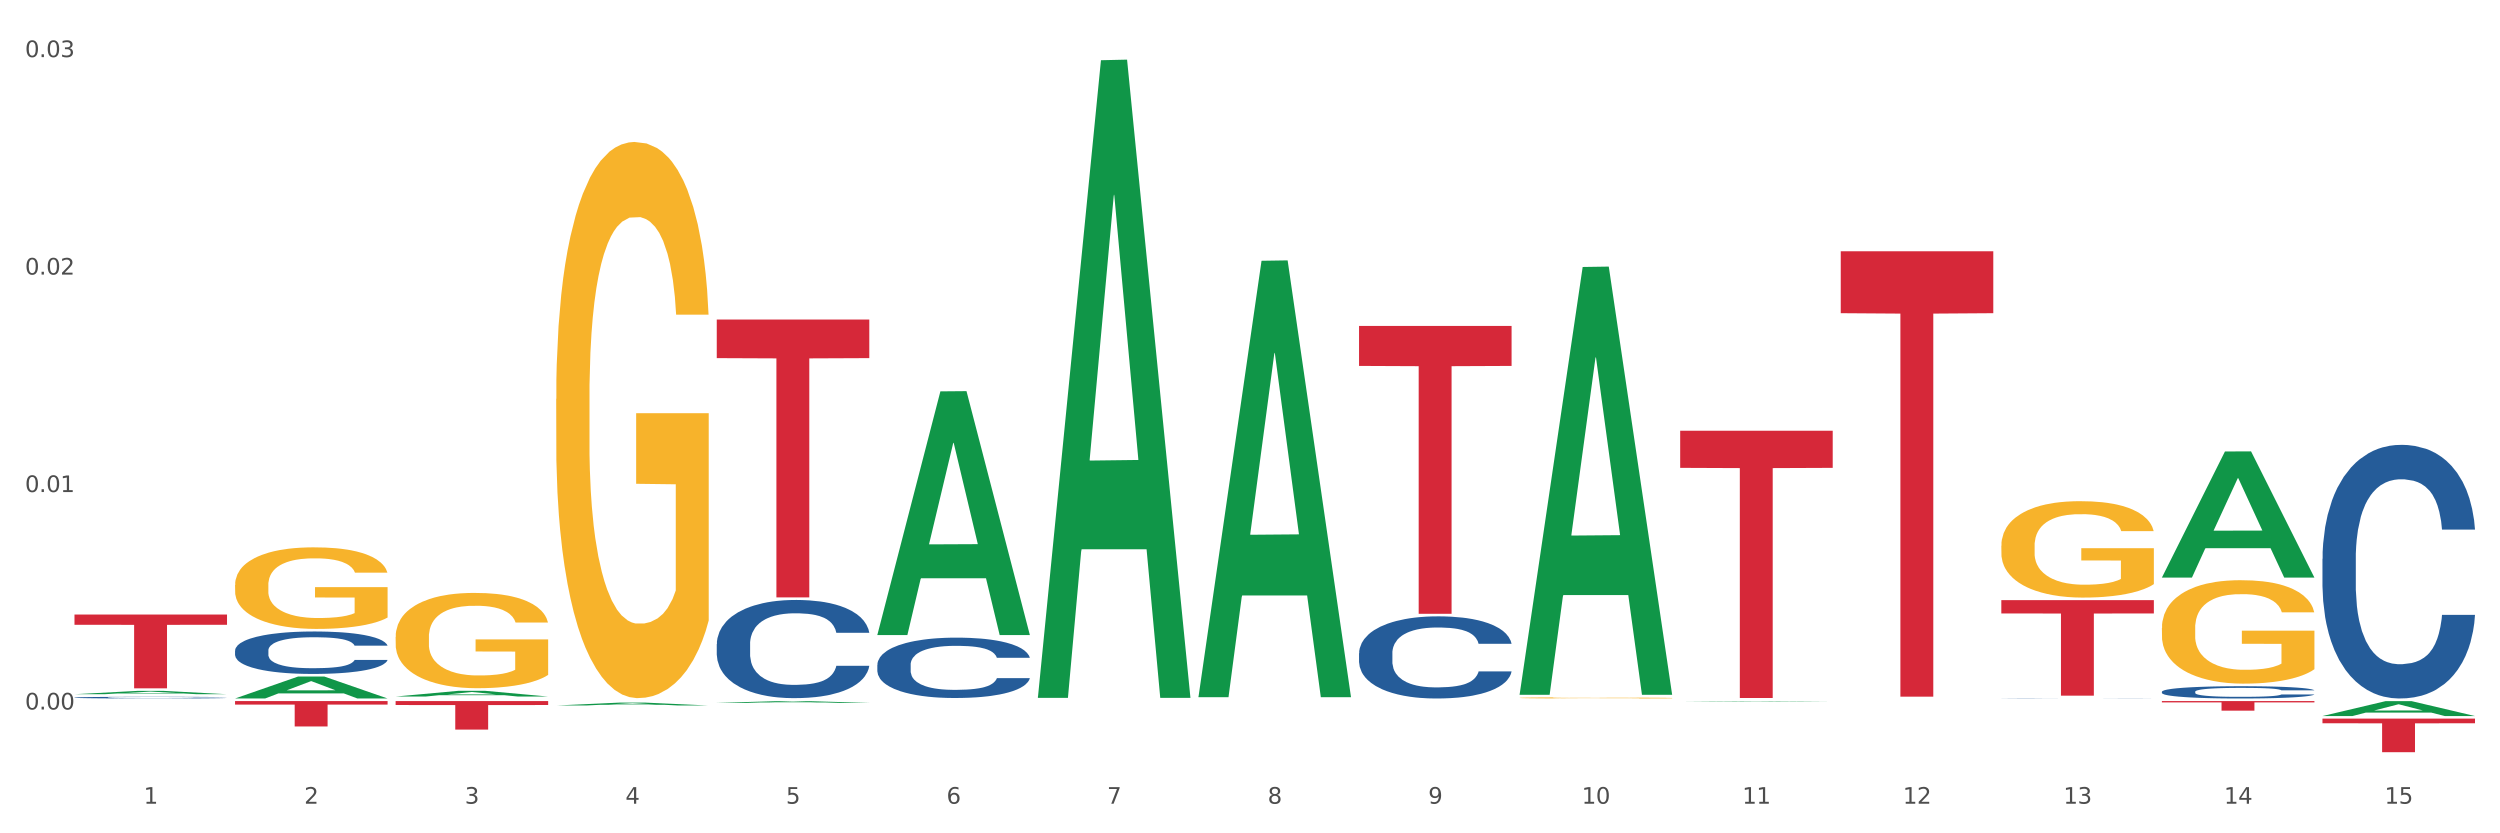
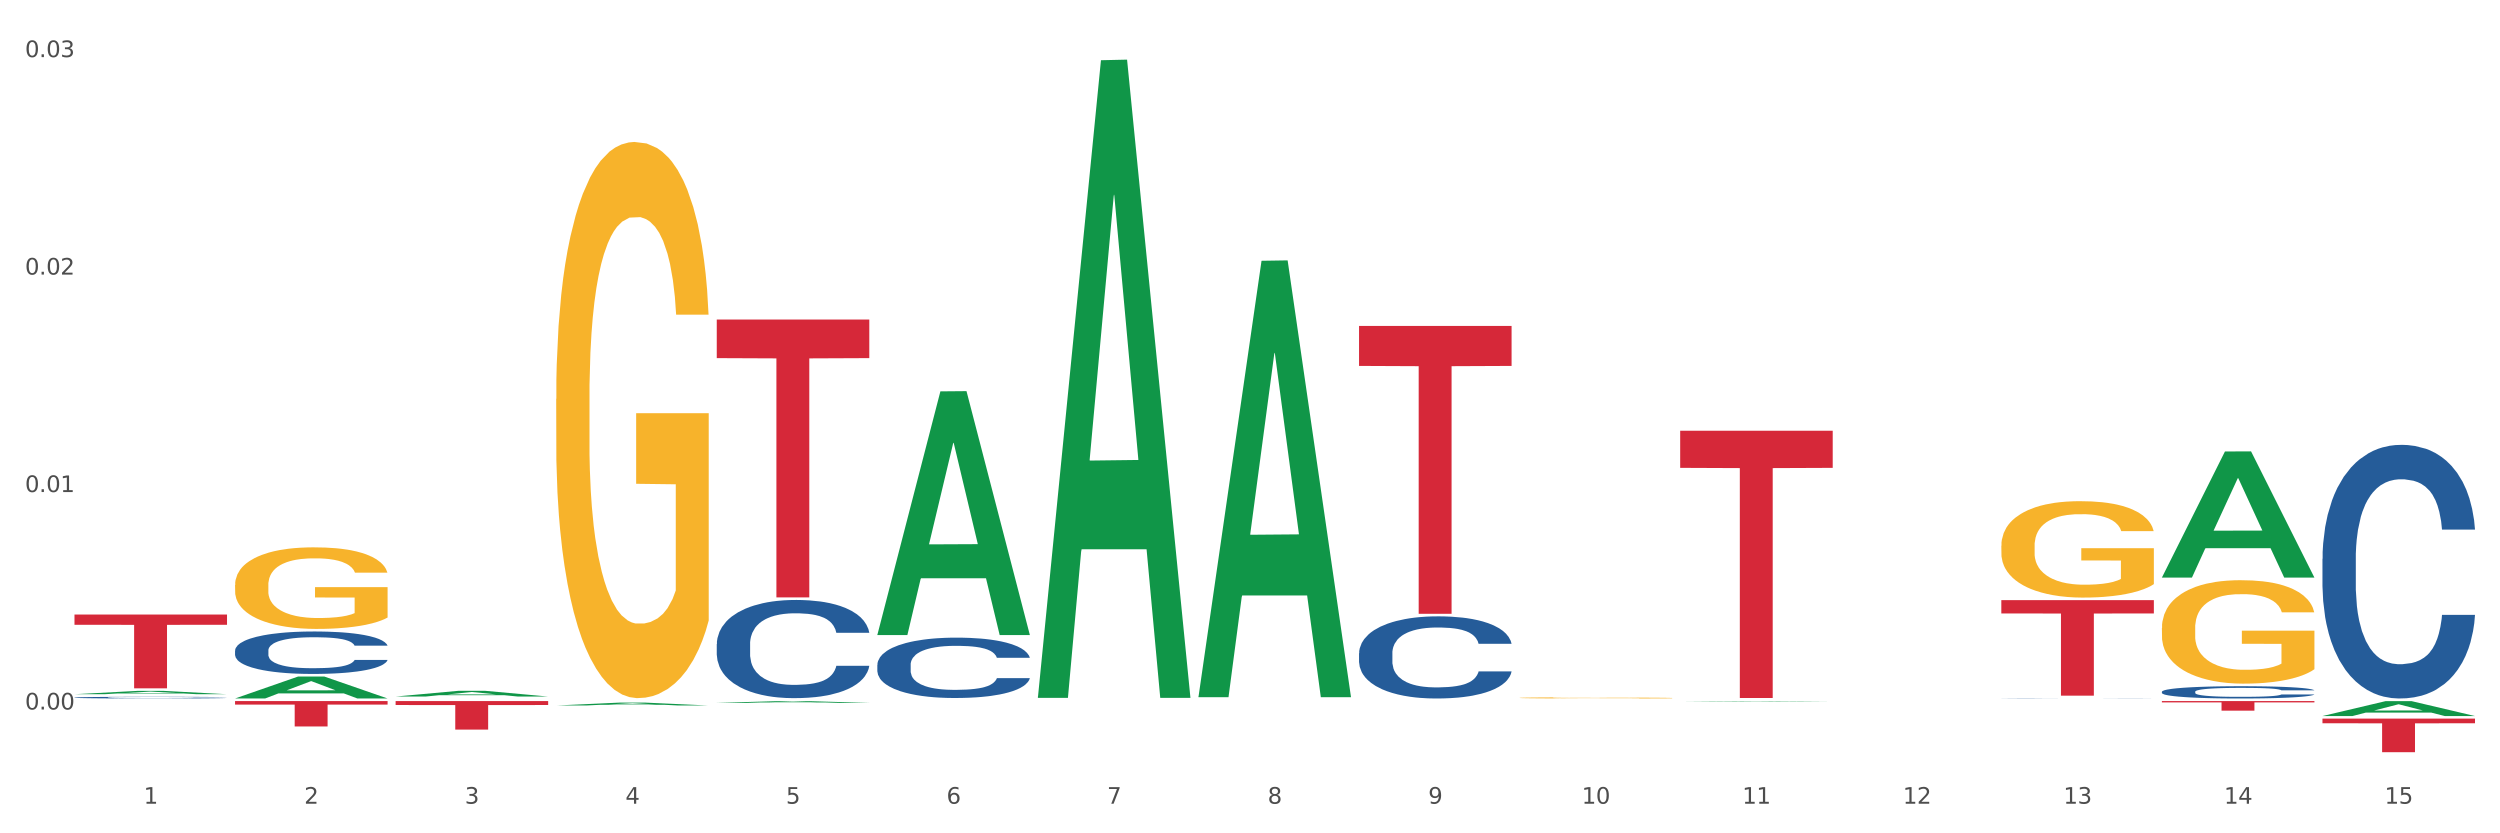
<svg xmlns="http://www.w3.org/2000/svg" xmlns:xlink="http://www.w3.org/1999/xlink" width="1080pt" height="360pt" viewBox="0 0 1080 360" version="1.1">
  <rect x="0" y="0" width="1080" height="360" fill="#333333" stroke="none" />
  <defs>
    <style type="text/css">*{stroke-linejoin: round; stroke-linecap: butt}</style>
  </defs>
  <g id="figure_1">
    <g id="patch_1">
      <path d="M 0 360  L 1080 360  L 1080 0  L 0 0  z " style="fill: #ffffff; stroke: #ffffff; stroke-linejoin: miter" />
    </g>
    <g id="axes_1">
      <g id="matplotlib.axis_1">
        <g id="xtick_1">
          <g id="text_1">
            <g style="fill: #4d4d4d" transform="translate(62.07 347.204) scale(0.096 -0.096)">
              <defs>
                <path id="DejaVuSans-31" d="M 794 531  L 1825 531  L 1825 4091  L 703 3866  L 703 4441  L 1819 4666  L 2450 4666  L 2450 531  L 3481 531  L 3481 0  L 794 0  L 794 531  z " transform="scale(0.016)" />
              </defs>
              <use xlink:href="#DejaVuSans-31" />
            </g>
          </g>
        </g>
        <g id="xtick_2">
          <g id="text_2">
            <g style="fill: #4d4d4d" transform="translate(131.436 347.204) scale(0.096 -0.096)">
              <defs>
                <path id="DejaVuSans-32" d="M 1228 531  L 3431 531  L 3431 0  L 469 0  L 469 531  Q 828 903 1448 1529  Q 2069 2156 2228 2338  Q 2531 2678 2651 2914  Q 2772 3150 2772 3378  Q 2772 3750 2511 3984  Q 2250 4219 1831 4219  Q 1534 4219 1204 4116  Q 875 4013 500 3803  L 500 4441  Q 881 4594 1212 4672  Q 1544 4750 1819 4750  Q 2544 4750 2975 4387  Q 3406 4025 3406 3419  Q 3406 3131 3298 2873  Q 3191 2616 2906 2266  Q 2828 2175 2409 1742  Q 1991 1309 1228 531  z " transform="scale(0.016)" />
              </defs>
              <use xlink:href="#DejaVuSans-32" />
            </g>
          </g>
        </g>
        <g id="xtick_3">
          <g id="text_3">
            <g style="fill: #4d4d4d" transform="translate(200.802 347.204) scale(0.096 -0.096)">
              <defs>
                <path id="DejaVuSans-33" d="M 2597 2516  Q 3050 2419 3304 2112  Q 3559 1806 3559 1356  Q 3559 666 3084 287  Q 2609 -91 1734 -91  Q 1441 -91 1130 -33  Q 819 25 488 141  L 488 750  Q 750 597 1062 519  Q 1375 441 1716 441  Q 2309 441 2620 675  Q 2931 909 2931 1356  Q 2931 1769 2642 2001  Q 2353 2234 1838 2234  L 1294 2234  L 1294 2753  L 1863 2753  Q 2328 2753 2575 2939  Q 2822 3125 2822 3475  Q 2822 3834 2567 4026  Q 2313 4219 1838 4219  Q 1578 4219 1281 4162  Q 984 4106 628 3988  L 628 4550  Q 988 4650 1302 4700  Q 1616 4750 1894 4750  Q 2613 4750 3031 4423  Q 3450 4097 3450 3541  Q 3450 3153 3228 2886  Q 3006 2619 2597 2516  z " transform="scale(0.016)" />
              </defs>
              <use xlink:href="#DejaVuSans-33" />
            </g>
          </g>
        </g>
        <g id="xtick_4">
          <g id="text_4">
            <g style="fill: #4d4d4d" transform="translate(270.169 347.204) scale(0.096 -0.096)">
              <defs>
                <path id="DejaVuSans-34" d="M 2419 4116  L 825 1625  L 2419 1625  L 2419 4116  z M 2253 4666  L 3047 4666  L 3047 1625  L 3713 1625  L 3713 1100  L 3047 1100  L 3047 0  L 2419 0  L 2419 1100  L 313 1100  L 313 1709  L 2253 4666  z " transform="scale(0.016)" />
              </defs>
              <use xlink:href="#DejaVuSans-34" />
            </g>
          </g>
        </g>
        <g id="xtick_5">
          <g id="text_5">
            <g style="fill: #4d4d4d" transform="translate(339.535 347.204) scale(0.096 -0.096)">
              <defs>
                <path id="DejaVuSans-35" d="M 691 4666  L 3169 4666  L 3169 4134  L 1269 4134  L 1269 2991  Q 1406 3038 1543 3061  Q 1681 3084 1819 3084  Q 2600 3084 3056 2656  Q 3513 2228 3513 1497  Q 3513 744 3044 326  Q 2575 -91 1722 -91  Q 1428 -91 1123 -41  Q 819 9 494 109  L 494 744  Q 775 591 1075 516  Q 1375 441 1709 441  Q 2250 441 2565 725  Q 2881 1009 2881 1497  Q 2881 1984 2565 2268  Q 2250 2553 1709 2553  Q 1456 2553 1204 2497  Q 953 2441 691 2322  L 691 4666  z " transform="scale(0.016)" />
              </defs>
              <use xlink:href="#DejaVuSans-35" />
            </g>
          </g>
        </g>
        <g id="xtick_6">
          <g id="text_6">
            <g style="fill: #4d4d4d" transform="translate(408.901 347.204) scale(0.096 -0.096)">
              <defs>
                <path id="DejaVuSans-36" d="M 2113 2584  Q 1688 2584 1439 2293  Q 1191 2003 1191 1497  Q 1191 994 1439 701  Q 1688 409 2113 409  Q 2538 409 2786 701  Q 3034 994 3034 1497  Q 3034 2003 2786 2293  Q 2538 2584 2113 2584  z M 3366 4563  L 3366 3988  Q 3128 4100 2886 4159  Q 2644 4219 2406 4219  Q 1781 4219 1451 3797  Q 1122 3375 1075 2522  Q 1259 2794 1537 2939  Q 1816 3084 2150 3084  Q 2853 3084 3261 2657  Q 3669 2231 3669 1497  Q 3669 778 3244 343  Q 2819 -91 2113 -91  Q 1303 -91 875 529  Q 447 1150 447 2328  Q 447 3434 972 4092  Q 1497 4750 2381 4750  Q 2619 4750 2861 4703  Q 3103 4656 3366 4563  z " transform="scale(0.016)" />
              </defs>
              <use xlink:href="#DejaVuSans-36" />
            </g>
          </g>
        </g>
        <g id="xtick_7">
          <g id="text_7">
            <g style="fill: #4d4d4d" transform="translate(478.267 347.204) scale(0.096 -0.096)">
              <defs>
                <path id="DejaVuSans-37" d="M 525 4666  L 3525 4666  L 3525 4397  L 1831 0  L 1172 0  L 2766 4134  L 525 4134  L 525 4666  z " transform="scale(0.016)" />
              </defs>
              <use xlink:href="#DejaVuSans-37" />
            </g>
          </g>
        </g>
        <g id="xtick_8">
          <g id="text_8">
            <g style="fill: #4d4d4d" transform="translate(547.634 347.204) scale(0.096 -0.096)">
              <defs>
                <path id="DejaVuSans-38" d="M 2034 2216  Q 1584 2216 1326 1975  Q 1069 1734 1069 1313  Q 1069 891 1326 650  Q 1584 409 2034 409  Q 2484 409 2743 651  Q 3003 894 3003 1313  Q 3003 1734 2745 1975  Q 2488 2216 2034 2216  z M 1403 2484  Q 997 2584 770 2862  Q 544 3141 544 3541  Q 544 4100 942 4425  Q 1341 4750 2034 4750  Q 2731 4750 3128 4425  Q 3525 4100 3525 3541  Q 3525 3141 3298 2862  Q 3072 2584 2669 2484  Q 3125 2378 3379 2068  Q 3634 1759 3634 1313  Q 3634 634 3220 271  Q 2806 -91 2034 -91  Q 1263 -91 848 271  Q 434 634 434 1313  Q 434 1759 690 2068  Q 947 2378 1403 2484  z M 1172 3481  Q 1172 3119 1398 2916  Q 1625 2713 2034 2713  Q 2441 2713 2670 2916  Q 2900 3119 2900 3481  Q 2900 3844 2670 4047  Q 2441 4250 2034 4250  Q 1625 4250 1398 4047  Q 1172 3844 1172 3481  z " transform="scale(0.016)" />
              </defs>
              <use xlink:href="#DejaVuSans-38" />
            </g>
          </g>
        </g>
        <g id="xtick_9">
          <g id="text_9">
            <g style="fill: #4d4d4d" transform="translate(617 347.204) scale(0.096 -0.096)">
              <defs>
                <path id="DejaVuSans-39" d="M 703 97  L 703 672  Q 941 559 1184 500  Q 1428 441 1663 441  Q 2288 441 2617 861  Q 2947 1281 2994 2138  Q 2813 1869 2534 1725  Q 2256 1581 1919 1581  Q 1219 1581 811 2004  Q 403 2428 403 3163  Q 403 3881 828 4315  Q 1253 4750 1959 4750  Q 2769 4750 3195 4129  Q 3622 3509 3622 2328  Q 3622 1225 3098 567  Q 2575 -91 1691 -91  Q 1453 -91 1209 -44  Q 966 3 703 97  z M 1959 2075  Q 2384 2075 2632 2365  Q 2881 2656 2881 3163  Q 2881 3666 2632 3958  Q 2384 4250 1959 4250  Q 1534 4250 1286 3958  Q 1038 3666 1038 3163  Q 1038 2656 1286 2365  Q 1534 2075 1959 2075  z " transform="scale(0.016)" />
              </defs>
              <use xlink:href="#DejaVuSans-39" />
            </g>
          </g>
        </g>
        <g id="xtick_10">
          <g id="text_10">
            <g style="fill: #4d4d4d" transform="translate(683.312 347.204) scale(0.096 -0.096)">
              <defs>
                <path id="DejaVuSans-30" d="M 2034 4250  Q 1547 4250 1301 3770  Q 1056 3291 1056 2328  Q 1056 1369 1301 889  Q 1547 409 2034 409  Q 2525 409 2770 889  Q 3016 1369 3016 2328  Q 3016 3291 2770 3770  Q 2525 4250 2034 4250  z M 2034 4750  Q 2819 4750 3233 4129  Q 3647 3509 3647 2328  Q 3647 1150 3233 529  Q 2819 -91 2034 -91  Q 1250 -91 836 529  Q 422 1150 422 2328  Q 422 3509 836 4129  Q 1250 4750 2034 4750  z " transform="scale(0.016)" />
              </defs>
              <use xlink:href="#DejaVuSans-31" />
              <use xlink:href="#DejaVuSans-30" transform="translate(63.623 0)" />
            </g>
          </g>
        </g>
        <g id="xtick_11">
          <g id="text_11">
            <g style="fill: #4d4d4d" transform="translate(752.678 347.204) scale(0.096 -0.096)">
              <use xlink:href="#DejaVuSans-31" />
              <use xlink:href="#DejaVuSans-31" transform="translate(63.623 0)" />
            </g>
          </g>
        </g>
        <g id="xtick_12">
          <g id="text_12">
            <g style="fill: #4d4d4d" transform="translate(822.044 347.204) scale(0.096 -0.096)">
              <use xlink:href="#DejaVuSans-31" />
              <use xlink:href="#DejaVuSans-32" transform="translate(63.623 0)" />
            </g>
          </g>
        </g>
        <g id="xtick_13">
          <g id="text_13">
            <g style="fill: #4d4d4d" transform="translate(891.411 347.204) scale(0.096 -0.096)">
              <use xlink:href="#DejaVuSans-31" />
              <use xlink:href="#DejaVuSans-33" transform="translate(63.623 0)" />
            </g>
          </g>
        </g>
        <g id="xtick_14">
          <g id="text_14">
            <g style="fill: #4d4d4d" transform="translate(960.777 347.204) scale(0.096 -0.096)">
              <use xlink:href="#DejaVuSans-31" />
              <use xlink:href="#DejaVuSans-34" transform="translate(63.623 0)" />
            </g>
          </g>
        </g>
        <g id="xtick_15">
          <g id="text_15">
            <g style="fill: #4d4d4d" transform="translate(1030.143 347.204) scale(0.096 -0.096)">
              <use xlink:href="#DejaVuSans-31" />
              <use xlink:href="#DejaVuSans-35" transform="translate(63.623 0)" />
            </g>
          </g>
        </g>
        <g id="xtick_16" />
        <g id="xtick_17" />
        <g id="xtick_18" />
        <g id="xtick_19" />
        <g id="xtick_20" />
        <g id="xtick_21" />
        <g id="xtick_22" />
        <g id="xtick_23" />
        <g id="xtick_24" />
        <g id="xtick_25" />
        <g id="xtick_26" />
        <g id="xtick_27" />
        <g id="xtick_28" />
        <g id="xtick_29" />
      </g>
      <g id="matplotlib.axis_2">
        <g id="ytick_1">
          <g id="text_16">
            <g style="fill: #4d4d4d" transform="translate(10.8 306.504) scale(0.096 -0.096)">
              <defs>
                <path id="DejaVuSans-2e" d="M 684 794  L 1344 794  L 1344 0  L 684 0  L 684 794  z " transform="scale(0.016)" />
              </defs>
              <use xlink:href="#DejaVuSans-30" />
              <use xlink:href="#DejaVuSans-2e" transform="translate(63.623 0)" />
              <use xlink:href="#DejaVuSans-30" transform="translate(95.41 0)" />
              <use xlink:href="#DejaVuSans-30" transform="translate(159.033 0)" />
            </g>
          </g>
        </g>
        <g id="ytick_2">
          <g id="text_17">
            <g style="fill: #4d4d4d" transform="translate(10.8 212.561) scale(0.096 -0.096)">
              <use xlink:href="#DejaVuSans-30" />
              <use xlink:href="#DejaVuSans-2e" transform="translate(63.623 0)" />
              <use xlink:href="#DejaVuSans-30" transform="translate(95.41 0)" />
              <use xlink:href="#DejaVuSans-31" transform="translate(159.033 0)" />
            </g>
          </g>
        </g>
        <g id="ytick_3">
          <g id="text_18">
            <g style="fill: #4d4d4d" transform="translate(10.8 118.618) scale(0.096 -0.096)">
              <use xlink:href="#DejaVuSans-30" />
              <use xlink:href="#DejaVuSans-2e" transform="translate(63.623 0)" />
              <use xlink:href="#DejaVuSans-30" transform="translate(95.41 0)" />
              <use xlink:href="#DejaVuSans-32" transform="translate(159.033 0)" />
            </g>
          </g>
        </g>
        <g id="ytick_4">
          <g id="text_19">
            <g style="fill: #4d4d4d" transform="translate(10.8 24.676) scale(0.096 -0.096)">
              <use xlink:href="#DejaVuSans-30" />
              <use xlink:href="#DejaVuSans-2e" transform="translate(63.623 0)" />
              <use xlink:href="#DejaVuSans-30" transform="translate(95.41 0)" />
              <use xlink:href="#DejaVuSans-33" transform="translate(159.033 0)" />
            </g>
          </g>
        </g>
        <g id="ytick_5" />
        <g id="ytick_6" />
        <g id="ytick_7" />
      </g>
      <g id="PolyCollection_1">
        <path d="M 32.175 299.9  L 32.243 299.899  L 59.417 298.459  L 70.695 298.458  L 98.073 299.903  L 85.029 299.903  L 79.119 299.567  L 51.061 299.567  L 50.857 299.572  L 45.151 299.903  L 32.175 299.903  L 32.175 299.9  L 54.594 299.366  L 75.586 299.364  L 65.192 298.766  L 65.056 298.763  L 64.92 298.767  L 54.526 299.364  L 54.594 299.366  L 32.175 299.9  z " clip-path="url(#p64ae7b94dd)" style="fill: #109648" />
        <path d="M 864.57 235.756  L 864.647 235.718  L 864.647 234.348  L 864.803 233.169  L 865.581 230.316  L 866.748 227.958  L 867.604 226.703  L 868.46 225.676  L 869.471 224.648  L 870.716 223.583  L 872.972 222.024  L 874.373 221.225  L 876.084 220.388  L 879.196 219.171  L 881.453 218.486  L 883.787 217.916  L 887.599 217.231  L 890.089 216.927  L 892.734 216.698  L 895.924 216.546  L 898.336 216.508  L 903.626 216.622  L 908.139 216.965  L 910.317 217.231  L 913.118 217.687  L 914.596 217.992  L 917.008 218.6  L 919.498 219.399  L 921.209 220.084  L 923.777 221.377  L 925.722 222.67  L 927.511 224.268  L 928.445 225.371  L 929.145 226.398  L 929.767 227.577  L 930.39 229.441  L 916.385 229.441  L 915.841 228.11  L 914.985 226.855  L 913.74 225.638  L 912.651 224.877  L 910.784 223.926  L 909.072 223.317  L 907.283 222.861  L 905.104 222.48  L 903.393 222.29  L 900.981 222.138  L 896.235 222.176  L 893.045 222.48  L 890.867 222.861  L 889.466 223.203  L 888.221 223.583  L 886.821 224.116  L 885.187 224.915  L 884.02 225.638  L 882.853 226.55  L 881.919 227.463  L 881.064 228.528  L 880.363 229.67  L 879.819 230.849  L 879.352 232.294  L 878.963 234.691  L 878.963 239.902  L 879.119 241.081  L 879.508 242.641  L 879.974 243.82  L 880.752 245.228  L 881.453 246.179  L 882.775 247.548  L 884.253 248.689  L 885.42 249.412  L 886.587 250.02  L 888.61 250.857  L 890.867 251.542  L 892.812 251.96  L 895.457 252.341  L 897.246 252.493  L 898.802 252.569  L 902.615 252.569  L 905.338 252.455  L 908.372 252.189  L 910.706 251.846  L 912.651 251.428  L 914.829 250.743  L 916.23 250.097  L 916.23 242.146  L 899.114 242.108  L 899.114 236.821  L 930.468 236.821  L 930.468 252.341  L 929.145 253.14  L 927.667 253.862  L 926.111 254.509  L 923.777 255.308  L 920.976 256.069  L 918.486 256.601  L 915.841 257.058  L 912.729 257.476  L 908.683 257.856  L 906.193 258.009  L 903.081 258.123  L 899.425 258.161  L 896.235 258.085  L 893.123 257.894  L 889.855 257.552  L 886.665 257.058  L 884.253 256.563  L 881.842 255.954  L 879.274 255.156  L 877.251 254.395  L 875.695 253.71  L 873.984 252.835  L 872.116 251.694  L 870.716 250.667  L 869.471 249.602  L 868.149 248.233  L 867.215 247.053  L 866.281 245.57  L 865.737 244.467  L 865.114 242.755  L 864.647 240.359  L 864.57 235.756  z " clip-path="url(#p64ae7b94dd)" style="fill: #f7b32b" />
        <path d="M 933.936 271.297  L 934.014 271.256  L 934.014 269.787  L 934.169 268.522  L 934.947 265.46  L 936.114 262.93  L 936.97 261.583  L 937.826 260.481  L 938.837 259.379  L 940.082 258.236  L 942.338 256.563  L 943.739 255.706  L 945.45 254.808  L 948.563 253.502  L 950.819 252.767  L 953.153 252.155  L 956.965 251.42  L 959.455 251.094  L 962.1 250.849  L 965.29 250.685  L 967.702 250.645  L 972.992 250.767  L 977.505 251.134  L 979.683 251.42  L 982.484 251.91  L 983.962 252.236  L 986.374 252.889  L 988.864 253.746  L 990.575 254.481  L 993.143 255.869  L 995.088 257.257  L 996.877 258.971  L 997.811 260.154  L 998.511 261.256  L 999.134 262.522  L 999.756 264.522  L 985.752 264.522  L 985.207 263.093  L 984.351 261.746  L 983.106 260.44  L 982.017 259.624  L 980.15 258.603  L 978.438 257.95  L 976.649 257.461  L 974.47 257.053  L 972.759 256.848  L 970.347 256.685  L 965.601 256.726  L 962.411 257.053  L 960.233 257.461  L 958.832 257.828  L 957.588 258.236  L 956.187 258.808  L 954.553 259.665  L 953.386 260.44  L 952.219 261.42  L 951.286 262.399  L 950.43 263.542  L 949.73 264.767  L 949.185 266.032  L 948.718 267.583  L 948.329 270.154  L 948.329 275.746  L 948.485 277.011  L 948.874 278.685  L 949.341 279.95  L 950.119 281.46  L 950.819 282.48  L 952.141 283.95  L 953.62 285.174  L 954.787 285.95  L 955.954 286.603  L 957.977 287.501  L 960.233 288.235  L 962.178 288.684  L 964.823 289.092  L 966.613 289.256  L 968.169 289.337  L 971.981 289.337  L 974.704 289.215  L 977.738 288.929  L 980.072 288.562  L 982.017 288.113  L 984.196 287.378  L 985.596 286.684  L 985.596 278.154  L 968.48 278.113  L 968.48 272.44  L 999.834 272.44  L 999.834 289.092  L 998.511 289.95  L 997.033 290.725  L 995.477 291.419  L 993.143 292.276  L 990.342 293.092  L 987.852 293.664  L 985.207 294.153  L 982.095 294.602  L 978.049 295.011  L 975.56 295.174  L 972.448 295.296  L 968.791 295.337  L 965.601 295.256  L 962.489 295.051  L 959.221 294.684  L 956.032 294.153  L 953.62 293.623  L 951.208 292.97  L 948.64 292.113  L 946.618 291.296  L 945.061 290.562  L 943.35 289.623  L 941.483 288.399  L 940.082 287.297  L 938.837 286.154  L 937.515 284.684  L 936.581 283.419  L 935.648 281.827  L 935.103 280.644  L 934.48 278.807  L 934.014 276.236  L 933.936 271.297  z " clip-path="url(#p64ae7b94dd)" style="fill: #f7b32b" />
        <path d="M 1003.302 310.442  L 1069.2 310.442  L 1069.2 312.458  L 1043.278 312.471  L 1043.278 324.95  L 1029.068 324.95  L 1029.068 312.471  L 1003.302 312.458  L 1003.302 310.455  L 1003.302 310.442  z " clip-path="url(#p64ae7b94dd)" style="fill: #d62839" />
        <path d="M 933.936 302.857  L 999.834 302.857  L 999.834 303.435  L 973.912 303.439  L 973.912 307.015  L 959.702 307.015  L 959.702 303.439  L 933.936 303.435  L 933.936 302.861  L 933.936 302.857  z " clip-path="url(#p64ae7b94dd)" style="fill: #d62839" />
        <path d="M 864.57 259.269  L 930.468 259.269  L 930.468 265.005  L 904.546 265.043  L 904.546 300.541  L 890.335 300.541  L 890.335 265.043  L 864.57 265.005  L 864.57 259.308  L 864.57 259.269  z " clip-path="url(#p64ae7b94dd)" style="fill: #d62839" />
-         <path d="M 795.203 108.559  L 861.101 108.559  L 861.101 135.297  L 835.179 135.477  L 835.179 300.961  L 820.969 300.961  L 820.969 135.477  L 795.203 135.297  L 795.203 108.74  L 795.203 108.559  z " clip-path="url(#p64ae7b94dd)" style="fill: #d62839" />
        <path d="M 725.837 186.066  L 791.735 186.066  L 791.735 202.114  L 765.813 202.222  L 765.813 301.545  L 751.603 301.545  L 751.603 202.222  L 725.837 202.114  L 725.837 186.174  L 725.837 186.066  z " clip-path="url(#p64ae7b94dd)" style="fill: #d62839" />
        <path d="M 587.105 140.793  L 653.003 140.793  L 653.003 158.075  L 627.081 158.192  L 627.081 265.152  L 612.871 265.152  L 612.871 158.192  L 587.105 158.075  L 587.105 140.91  L 587.105 140.793  z " clip-path="url(#p64ae7b94dd)" style="fill: #d62839" />
        <path d="M 309.64 138.026  L 375.538 138.026  L 375.538 154.709  L 349.616 154.821  L 349.616 258.073  L 335.406 258.073  L 335.406 154.821  L 309.64 154.709  L 309.64 138.139  L 309.64 138.026  z " clip-path="url(#p64ae7b94dd)" style="fill: #d62839" />
        <path d="M 101.541 252.737  L 101.619 252.705  L 101.619 251.547  L 101.775 250.549  L 102.553 248.135  L 103.72 246.139  L 104.575 245.077  L 105.431 244.208  L 106.443 243.339  L 107.688 242.438  L 109.944 241.118  L 111.344 240.443  L 113.056 239.734  L 116.168 238.704  L 118.424 238.125  L 120.758 237.642  L 124.57 237.063  L 127.06 236.806  L 129.705 236.612  L 132.895 236.484  L 135.307 236.451  L 140.598 236.548  L 145.11 236.838  L 147.289 237.063  L 150.089 237.449  L 151.568 237.707  L 153.979 238.222  L 156.469 238.898  L 158.181 239.477  L 160.748 240.571  L 162.693 241.666  L 164.483 243.017  L 165.416 243.951  L 166.117 244.82  L 166.739 245.818  L 167.361 247.395  L 153.357 247.395  L 152.812 246.268  L 151.957 245.206  L 150.712 244.176  L 149.623 243.532  L 147.755 242.728  L 146.044 242.213  L 144.254 241.826  L 142.076 241.505  L 140.364 241.344  L 137.952 241.215  L 133.206 241.247  L 130.017 241.505  L 127.838 241.826  L 126.438 242.116  L 125.193 242.438  L 123.792 242.889  L 122.159 243.565  L 120.992 244.176  L 119.825 244.948  L 118.891 245.721  L 118.035 246.622  L 117.335 247.588  L 116.79 248.585  L 116.324 249.809  L 115.935 251.836  L 115.935 256.246  L 116.09 257.243  L 116.479 258.563  L 116.946 259.561  L 117.724 260.752  L 118.424 261.556  L 119.747 262.715  L 121.225 263.681  L 122.392 264.292  L 123.559 264.807  L 125.582 265.515  L 127.838 266.094  L 129.783 266.449  L 132.428 266.77  L 134.218 266.899  L 135.774 266.963  L 139.586 266.963  L 142.309 266.867  L 145.343 266.642  L 147.678 266.352  L 149.623 265.998  L 151.801 265.419  L 153.201 264.871  L 153.201 258.145  L 136.085 258.112  L 136.085 253.639  L 167.439 253.639  L 167.439 266.77  L 166.117 267.446  L 164.638 268.058  L 163.082 268.605  L 160.748 269.281  L 157.947 269.925  L 155.458 270.375  L 152.812 270.761  L 149.7 271.115  L 145.655 271.437  L 143.165 271.566  L 140.053 271.663  L 136.396 271.695  L 133.206 271.63  L 130.094 271.469  L 126.827 271.18  L 123.637 270.761  L 121.225 270.343  L 118.813 269.828  L 116.246 269.152  L 114.223 268.508  L 112.667 267.929  L 110.955 267.189  L 109.088 266.223  L 107.688 265.354  L 106.443 264.453  L 105.12 263.294  L 104.186 262.297  L 103.253 261.041  L 102.708 260.108  L 102.086 258.66  L 101.619 256.632  L 101.541 252.737  z " clip-path="url(#p64ae7b94dd)" style="fill: #f7b32b" />
        <path d="M 170.907 302.857  L 236.805 302.857  L 236.805 304.571  L 210.883 304.583  L 210.883 315.192  L 196.673 315.192  L 196.673 304.583  L 170.907 304.571  L 170.907 302.869  L 170.907 302.857  z " clip-path="url(#p64ae7b94dd)" style="fill: #d62839" />
        <path d="M 101.541 302.857  L 167.439 302.857  L 167.439 304.383  L 141.517 304.393  L 141.517 313.838  L 127.307 313.838  L 127.307 304.393  L 101.541 304.383  L 101.541 302.867  L 101.541 302.857  z " clip-path="url(#p64ae7b94dd)" style="fill: #d62839" />
        <path d="M 32.175 265.475  L 98.073 265.475  L 98.073 269.905  L 72.151 269.934  L 72.151 297.349  L 57.941 297.349  L 57.941 269.934  L 32.175 269.905  L 32.175 265.505  L 32.175 265.475  z " clip-path="url(#p64ae7b94dd)" style="fill: #d62839" />
        <path d="M 32.175 301.343  L 32.253 301.342  L 32.253 301.323  L 32.487 301.298  L 33.343 301.251  L 34.434 301.215  L 36.303 301.173  L 37.316 301.156  L 38.64 301.136  L 41.366 301.104  L 44.482 301.078  L 46.663 301.063  L 48.299 301.053  L 51.96 301.036  L 54.063 301.029  L 56.244 301.023  L 58.114 301.019  L 61.229 301.014  L 63.722 301.012  L 66.604 301.012  L 69.019 301.012  L 72.212 301.015  L 76.886 301.023  L 78.677 301.028  L 81.092 301.036  L 83.585 301.047  L 85.61 301.057  L 87.947 301.073  L 90.361 301.093  L 92.698 301.119  L 94.334 301.142  L 95.658 301.167  L 96.827 301.197  L 97.683 301.23  L 98.073 301.258  L 83.818 301.258  L 83.429 301.233  L 82.65 301.206  L 81.871 301.188  L 81.014 301.173  L 79.69 301.156  L 78.522 301.146  L 76.574 301.133  L 74.783 301.125  L 73.303 301.12  L 71.511 301.116  L 67.694 301.112  L 64.968 301.112  L 63.255 301.113  L 61.151 301.117  L 59.36 301.121  L 57.257 301.129  L 55.621 301.138  L 53.985 301.15  L 53.05 301.158  L 51.648 301.172  L 50.714 301.185  L 49.467 301.205  L 48.766 301.22  L 47.52 301.259  L 46.975 301.287  L 46.741 301.306  L 46.585 301.328  L 46.585 301.433  L 47.053 301.48  L 47.442 301.5  L 48.065 301.523  L 49.234 301.553  L 50.947 301.582  L 52.739 301.603  L 54.219 301.615  L 55.621 301.625  L 57.023 301.632  L 58.737 301.639  L 60.139 301.643  L 62.242 301.647  L 64.734 301.649  L 66.682 301.649  L 70.654 301.646  L 72.446 301.642  L 74.16 301.638  L 76.029 301.63  L 77.509 301.622  L 78.366 301.616  L 79.768 301.603  L 80.858 301.59  L 81.793 301.574  L 82.416 301.561  L 83.117 301.541  L 83.663 301.518  L 83.818 301.506  L 98.073 301.506  L 97.761 301.53  L 97.216 301.553  L 96.126 301.585  L 95.269 301.603  L 93.945 301.625  L 92.542 301.644  L 90.595 301.665  L 88.804 301.681  L 86.934 301.694  L 84.909 301.706  L 81.248 301.723  L 79.924 301.728  L 77.12 301.736  L 74.939 301.741  L 71.745 301.745  L 68.473 301.748  L 65.046 301.749  L 62.008 301.747  L 58.659 301.743  L 56.556 301.739  L 54.219 301.733  L 51.493 301.724  L 48.922 301.712  L 46.507 301.699  L 44.248 301.683  L 42.145 301.666  L 39.419 301.637  L 37.394 301.609  L 35.914 301.582  L 34.901 301.56  L 33.889 301.532  L 33.343 301.512  L 32.487 301.465  L 32.175 301.421  L 32.175 301.343  z " clip-path="url(#p64ae7b94dd)" style="fill: #255c99" />
        <path d="M 101.541 281.043  L 101.619 281.026  L 101.619 280.557  L 101.853 279.921  L 102.71 278.748  L 103.8 277.861  L 105.67 276.822  L 106.682 276.387  L 108.006 275.901  L 110.733 275.114  L 113.848 274.444  L 116.029 274.076  L 117.665 273.841  L 121.326 273.423  L 123.429 273.239  L 125.61 273.088  L 127.48 272.987  L 130.595 272.87  L 133.088 272.82  L 135.97 272.803  L 138.385 272.82  L 141.578 272.887  L 146.252 273.088  L 148.044 273.205  L 150.458 273.406  L 152.951 273.674  L 154.976 273.942  L 157.313 274.327  L 159.728 274.83  L 162.064 275.466  L 163.7 276.052  L 165.024 276.672  L 166.193 277.425  L 167.05 278.246  L 167.439 278.932  L 153.185 278.932  L 152.795 278.313  L 152.016 277.643  L 151.237 277.191  L 150.38 276.822  L 149.056 276.404  L 147.888 276.136  L 145.941 275.818  L 144.149 275.617  L 142.669 275.499  L 140.877 275.399  L 137.061 275.298  L 134.334 275.298  L 132.621 275.332  L 130.518 275.416  L 128.726 275.533  L 126.623 275.734  L 124.987 275.952  L 123.351 276.236  L 122.417 276.437  L 121.015 276.806  L 120.08 277.107  L 118.834 277.626  L 118.133 277.995  L 116.886 278.949  L 116.341 279.653  L 116.107 280.138  L 115.952 280.674  L 115.952 283.287  L 116.419 284.459  L 116.808 284.961  L 117.431 285.531  L 118.6 286.268  L 120.314 286.988  L 122.105 287.507  L 123.585 287.825  L 124.987 288.06  L 126.389 288.244  L 128.103 288.411  L 129.505 288.512  L 131.608 288.612  L 134.101 288.662  L 136.048 288.662  L 140.021 288.579  L 141.812 288.495  L 143.526 288.378  L 145.395 288.193  L 146.875 287.993  L 147.732 287.842  L 149.134 287.524  L 150.225 287.189  L 151.159 286.804  L 151.783 286.469  L 152.484 285.966  L 153.029 285.397  L 153.185 285.095  L 167.439 285.095  L 167.128 285.698  L 166.582 286.284  L 165.492 287.071  L 164.635 287.524  L 163.311 288.076  L 161.909 288.545  L 159.961 289.064  L 158.17 289.45  L 156.3 289.784  L 154.275 290.086  L 150.614 290.505  L 149.29 290.622  L 146.486 290.823  L 144.305 290.94  L 141.111 291.057  L 137.84 291.124  L 134.412 291.141  L 131.374 291.107  L 128.025 291.007  L 125.922 290.906  L 123.585 290.756  L 120.859 290.521  L 118.288 290.237  L 115.874 289.902  L 113.615 289.516  L 111.512 289.081  L 108.785 288.361  L 106.76 287.658  L 105.28 287.004  L 104.267 286.452  L 103.255 285.748  L 102.71 285.263  L 101.853 284.091  L 101.541 283.002  L 101.541 281.043  z " clip-path="url(#p64ae7b94dd)" style="fill: #255c99" />
        <path d="M 309.64 278.24  L 309.718 278.201  L 309.718 277.116  L 309.951 275.644  L 310.808 272.933  L 311.899 270.88  L 313.768 268.478  L 314.781 267.471  L 316.105 266.347  L 318.831 264.527  L 321.947 262.977  L 324.128 262.125  L 325.764 261.583  L 329.425 260.614  L 331.528 260.188  L 333.709 259.84  L 335.578 259.607  L 338.694 259.336  L 341.187 259.22  L 344.069 259.181  L 346.484 259.22  L 349.677 259.375  L 354.351 259.84  L 356.142 260.111  L 358.557 260.576  L 361.05 261.195  L 363.075 261.815  L 365.412 262.706  L 367.826 263.868  L 370.163 265.34  L 371.799 266.696  L 373.123 268.129  L 374.291 269.872  L 375.148 271.771  L 375.538 273.359  L 361.283 273.359  L 360.894 271.926  L 360.115 270.376  L 359.336 269.33  L 358.479 268.478  L 357.155 267.51  L 355.987 266.89  L 354.039 266.154  L 352.248 265.689  L 350.768 265.418  L 348.976 265.185  L 345.159 264.953  L 342.433 264.953  L 340.719 265.03  L 338.616 265.224  L 336.825 265.495  L 334.722 265.96  L 333.086 266.464  L 331.45 267.122  L 330.515 267.587  L 329.113 268.439  L 328.179 269.136  L 326.932 270.337  L 326.231 271.19  L 324.985 273.397  L 324.44 275.024  L 324.206 276.148  L 324.05 277.387  L 324.05 283.43  L 324.518 286.142  L 324.907 287.304  L 325.53 288.621  L 326.699 290.325  L 328.412 291.991  L 330.204 293.192  L 331.684 293.928  L 333.086 294.47  L 334.488 294.896  L 336.202 295.284  L 337.604 295.516  L 339.707 295.748  L 342.199 295.865  L 344.147 295.865  L 348.119 295.671  L 349.911 295.477  L 351.624 295.206  L 353.494 294.78  L 354.974 294.315  L 355.831 293.967  L 357.233 293.231  L 358.323 292.456  L 359.258 291.565  L 359.881 290.79  L 360.582 289.628  L 361.127 288.311  L 361.283 287.614  L 375.538 287.614  L 375.226 289.008  L 374.681 290.364  L 373.59 292.185  L 372.734 293.231  L 371.409 294.509  L 370.007 295.594  L 368.06 296.794  L 366.268 297.685  L 364.399 298.46  L 362.374 299.157  L 358.713 300.126  L 357.389 300.397  L 354.584 300.862  L 352.403 301.133  L 349.21 301.404  L 345.938 301.559  L 342.511 301.598  L 339.473 301.52  L 336.124 301.288  L 334.021 301.055  L 331.684 300.707  L 328.957 300.164  L 326.387 299.506  L 323.972 298.731  L 321.713 297.84  L 319.61 296.833  L 316.884 295.167  L 314.859 293.541  L 313.379 292.03  L 312.366 290.751  L 311.354 289.125  L 310.808 288.001  L 309.951 285.29  L 309.64 282.772  L 309.64 278.24  z " clip-path="url(#p64ae7b94dd)" style="fill: #255c99" />
        <path d="M 379.006 287.176  L 379.084 287.153  L 379.084 286.486  L 379.318 285.581  L 380.175 283.914  L 381.265 282.652  L 383.134 281.175  L 384.147 280.556  L 385.471 279.865  L 388.198 278.746  L 391.313 277.793  L 393.494 277.27  L 395.13 276.936  L 398.791 276.341  L 400.894 276.079  L 403.075 275.864  L 404.945 275.722  L 408.06 275.555  L 410.553 275.483  L 413.435 275.46  L 415.85 275.483  L 419.043 275.579  L 423.717 275.864  L 425.509 276.031  L 427.923 276.317  L 430.416 276.698  L 432.441 277.079  L 434.778 277.627  L 437.193 278.341  L 439.529 279.246  L 441.165 280.08  L 442.489 280.961  L 443.658 282.032  L 444.515 283.199  L 444.904 284.176  L 430.65 284.176  L 430.26 283.295  L 429.481 282.342  L 428.702 281.699  L 427.845 281.175  L 426.521 280.58  L 425.353 280.199  L 423.405 279.746  L 421.614 279.461  L 420.134 279.294  L 418.342 279.151  L 414.526 279.008  L 411.799 279.008  L 410.086 279.056  L 407.982 279.175  L 406.191 279.341  L 404.088 279.627  L 402.452 279.937  L 400.816 280.342  L 399.882 280.627  L 398.479 281.151  L 397.545 281.58  L 396.298 282.318  L 395.597 282.842  L 394.351 284.2  L 393.806 285.2  L 393.572 285.89  L 393.416 286.653  L 393.416 290.368  L 393.884 292.035  L 394.273 292.749  L 394.896 293.559  L 396.065 294.607  L 397.778 295.631  L 399.57 296.369  L 401.05 296.821  L 402.452 297.155  L 403.854 297.417  L 405.568 297.655  L 406.97 297.798  L 409.073 297.941  L 411.566 298.012  L 413.513 298.012  L 417.485 297.893  L 419.277 297.774  L 420.991 297.607  L 422.86 297.345  L 424.34 297.06  L 425.197 296.845  L 426.599 296.393  L 427.69 295.916  L 428.624 295.369  L 429.247 294.892  L 429.948 294.178  L 430.494 293.368  L 430.65 292.94  L 444.904 292.94  L 444.592 293.797  L 444.047 294.63  L 442.957 295.75  L 442.1 296.393  L 440.776 297.179  L 439.374 297.845  L 437.426 298.584  L 435.635 299.131  L 433.765 299.608  L 431.74 300.036  L 428.079 300.632  L 426.755 300.798  L 423.951 301.084  L 421.77 301.251  L 418.576 301.418  L 415.304 301.513  L 411.877 301.537  L 408.839 301.489  L 405.49 301.346  L 403.387 301.203  L 401.05 300.989  L 398.324 300.656  L 395.753 300.251  L 393.339 299.774  L 391.08 299.227  L 388.976 298.608  L 386.25 297.583  L 384.225 296.583  L 382.745 295.654  L 381.732 294.869  L 380.72 293.868  L 380.175 293.178  L 379.318 291.511  L 379.006 289.963  L 379.006 287.176  z " clip-path="url(#p64ae7b94dd)" style="fill: #255c99" />
        <path d="M 587.105 282.206  L 587.183 282.174  L 587.183 281.266  L 587.416 280.035  L 588.273 277.766  L 589.364 276.048  L 591.233 274.039  L 592.246 273.196  L 593.57 272.256  L 596.296 270.733  L 599.412 269.437  L 601.593 268.724  L 603.229 268.27  L 606.89 267.46  L 608.993 267.103  L 611.174 266.812  L 613.043 266.617  L 616.159 266.39  L 618.652 266.293  L 621.534 266.261  L 623.948 266.293  L 627.142 266.423  L 631.816 266.812  L 633.607 267.039  L 636.022 267.428  L 638.514 267.946  L 640.54 268.465  L 642.877 269.21  L 645.291 270.182  L 647.628 271.414  L 649.264 272.548  L 650.588 273.747  L 651.756 275.206  L 652.613 276.794  L 653.003 278.123  L 638.748 278.123  L 638.359 276.923  L 637.58 275.627  L 636.801 274.752  L 635.944 274.039  L 634.62 273.229  L 633.451 272.71  L 631.504 272.094  L 629.713 271.706  L 628.233 271.479  L 626.441 271.284  L 622.624 271.09  L 619.898 271.09  L 618.184 271.155  L 616.081 271.317  L 614.29 271.543  L 612.186 271.932  L 610.551 272.354  L 608.915 272.905  L 607.98 273.294  L 606.578 274.007  L 605.643 274.59  L 604.397 275.595  L 603.696 276.308  L 602.45 278.155  L 601.905 279.516  L 601.671 280.456  L 601.515 281.493  L 601.515 286.549  L 601.982 288.817  L 602.372 289.79  L 602.995 290.892  L 604.163 292.318  L 605.877 293.711  L 607.669 294.716  L 609.149 295.332  L 610.551 295.785  L 611.953 296.142  L 613.666 296.466  L 615.069 296.66  L 617.172 296.855  L 619.664 296.952  L 621.612 296.952  L 625.584 296.79  L 627.376 296.628  L 629.089 296.401  L 630.959 296.045  L 632.439 295.656  L 633.296 295.364  L 634.698 294.748  L 635.788 294.1  L 636.723 293.355  L 637.346 292.707  L 638.047 291.734  L 638.592 290.632  L 638.748 290.049  L 653.003 290.049  L 652.691 291.216  L 652.146 292.35  L 651.055 293.873  L 650.199 294.748  L 648.874 295.818  L 647.472 296.725  L 645.525 297.73  L 643.733 298.475  L 641.864 299.124  L 639.839 299.707  L 636.178 300.517  L 634.853 300.744  L 632.049 301.133  L 629.868 301.36  L 626.675 301.587  L 623.403 301.716  L 619.976 301.749  L 616.938 301.684  L 613.589 301.489  L 611.485 301.295  L 609.149 301.003  L 606.422 300.55  L 603.852 299.999  L 601.437 299.35  L 599.178 298.605  L 597.075 297.762  L 594.349 296.369  L 592.324 295.008  L 590.844 293.744  L 589.831 292.674  L 588.818 291.313  L 588.273 290.373  L 587.416 288.104  L 587.105 285.998  L 587.105 282.206  z " clip-path="url(#p64ae7b94dd)" style="fill: #255c99" />
        <path d="M 864.57 301.694  L 864.648 301.694  L 864.648 301.691  L 864.881 301.688  L 865.738 301.682  L 866.829 301.677  L 868.698 301.671  L 869.711 301.669  L 871.035 301.666  L 873.761 301.662  L 876.877 301.658  L 879.058 301.656  L 880.694 301.655  L 884.355 301.653  L 886.458 301.652  L 888.639 301.651  L 890.508 301.651  L 893.624 301.65  L 896.117 301.65  L 898.999 301.65  L 901.413 301.65  L 904.607 301.65  L 909.281 301.651  L 911.072 301.652  L 913.487 301.653  L 915.979 301.654  L 918.005 301.656  L 920.341 301.658  L 922.756 301.66  L 925.093 301.664  L 926.729 301.667  L 928.053 301.67  L 929.221 301.675  L 930.078 301.679  L 930.468 301.683  L 916.213 301.683  L 915.824 301.679  L 915.045 301.676  L 914.266 301.673  L 913.409 301.671  L 912.085 301.669  L 910.916 301.668  L 908.969 301.666  L 907.177 301.665  L 905.697 301.664  L 903.906 301.664  L 900.089 301.663  L 897.363 301.663  L 895.649 301.663  L 893.546 301.664  L 891.754 301.664  L 889.651 301.665  L 888.016 301.667  L 886.38 301.668  L 885.445 301.669  L 884.043 301.671  L 883.108 301.673  L 881.862 301.676  L 881.161 301.678  L 879.915 301.683  L 879.369 301.687  L 879.136 301.689  L 878.98 301.692  L 878.98 301.706  L 879.447 301.713  L 879.837 301.715  L 880.46 301.718  L 881.628 301.722  L 883.342 301.726  L 885.134 301.729  L 886.614 301.731  L 888.016 301.732  L 889.418 301.733  L 891.131 301.734  L 892.533 301.734  L 894.637 301.735  L 897.129 301.735  L 899.076 301.735  L 903.049 301.735  L 904.841 301.734  L 906.554 301.734  L 908.424 301.733  L 909.904 301.732  L 910.76 301.731  L 912.163 301.729  L 913.253 301.727  L 914.188 301.725  L 914.811 301.723  L 915.512 301.721  L 916.057 301.718  L 916.213 301.716  L 930.468 301.716  L 930.156 301.719  L 929.611 301.722  L 928.52 301.727  L 927.663 301.729  L 926.339 301.732  L 924.937 301.735  L 922.99 301.737  L 921.198 301.74  L 919.329 301.741  L 917.304 301.743  L 913.643 301.745  L 912.318 301.746  L 909.514 301.747  L 907.333 301.748  L 904.14 301.748  L 900.868 301.749  L 897.441 301.749  L 894.403 301.748  L 891.053 301.748  L 888.95 301.747  L 886.614 301.747  L 883.887 301.745  L 881.317 301.744  L 878.902 301.742  L 876.643 301.74  L 874.54 301.738  L 871.814 301.734  L 869.789 301.73  L 868.309 301.726  L 867.296 301.723  L 866.283 301.719  L 865.738 301.717  L 864.881 301.711  L 864.57 301.705  L 864.57 301.694  z " clip-path="url(#p64ae7b94dd)" style="fill: #255c99" />
        <path d="M 933.936 298.828  L 934.014 298.823  L 934.014 298.688  L 934.247 298.504  L 935.104 298.165  L 936.195 297.908  L 938.064 297.608  L 939.077 297.482  L 940.401 297.341  L 943.127 297.114  L 946.243 296.92  L 948.424 296.814  L 950.06 296.746  L 953.721 296.625  L 955.824 296.571  L 958.005 296.528  L 959.874 296.499  L 962.99 296.465  L 965.483 296.45  L 968.365 296.446  L 970.779 296.45  L 973.973 296.47  L 978.647 296.528  L 980.438 296.562  L 982.853 296.62  L 985.346 296.697  L 987.371 296.775  L 989.708 296.886  L 992.122 297.032  L 994.459 297.216  L 996.095 297.385  L 997.419 297.564  L 998.587 297.782  L 999.444 298.02  L 999.834 298.218  L 985.579 298.218  L 985.19 298.039  L 984.411 297.845  L 983.632 297.714  L 982.775 297.608  L 981.451 297.487  L 980.283 297.409  L 978.335 297.317  L 976.544 297.259  L 975.064 297.225  L 973.272 297.196  L 969.455 297.167  L 966.729 297.167  L 965.015 297.177  L 962.912 297.201  L 961.121 297.235  L 959.018 297.293  L 957.382 297.356  L 955.746 297.438  L 954.811 297.496  L 953.409 297.603  L 952.475 297.69  L 951.228 297.84  L 950.527 297.947  L 949.281 298.223  L 948.736 298.426  L 948.502 298.567  L 948.346 298.722  L 948.346 299.477  L 948.814 299.816  L 949.203 299.962  L 949.826 300.126  L 950.995 300.339  L 952.708 300.548  L 954.5 300.698  L 955.98 300.79  L 957.382 300.858  L 958.784 300.911  L 960.498 300.959  L 961.9 300.988  L 964.003 301.017  L 966.495 301.032  L 968.443 301.032  L 972.415 301.008  L 974.207 300.983  L 975.92 300.95  L 977.79 300.896  L 979.27 300.838  L 980.127 300.795  L 981.529 300.703  L 982.619 300.606  L 983.554 300.494  L 984.177 300.397  L 984.878 300.252  L 985.423 300.087  L 985.579 300  L 999.834 300  L 999.522 300.175  L 998.977 300.344  L 997.886 300.572  L 997.03 300.703  L 995.705 300.862  L 994.303 300.998  L 992.356 301.148  L 990.564 301.26  L 988.695 301.356  L 986.67 301.444  L 983.009 301.565  L 981.685 301.599  L 978.88 301.657  L 976.699 301.691  L 973.506 301.724  L 970.234 301.744  L 966.807 301.749  L 963.769 301.739  L 960.42 301.71  L 958.317 301.681  L 955.98 301.637  L 953.253 301.569  L 950.683 301.487  L 948.268 301.39  L 946.009 301.279  L 943.906 301.153  L 941.18 300.945  L 939.155 300.741  L 937.675 300.552  L 936.662 300.393  L 935.65 300.189  L 935.104 300.049  L 934.247 299.71  L 933.936 299.395  L 933.936 298.828  z " clip-path="url(#p64ae7b94dd)" style="fill: #255c99" />
        <path d="M 1003.302 241.405  L 1003.38 241.305  L 1003.38 238.503  L 1003.614 234.7  L 1004.47 227.695  L 1005.561 222.392  L 1007.43 216.187  L 1008.443 213.585  L 1009.767 210.683  L 1012.494 205.98  L 1015.609 201.977  L 1017.79 199.775  L 1019.426 198.374  L 1023.087 195.873  L 1025.19 194.772  L 1027.371 193.871  L 1029.241 193.271  L 1032.356 192.57  L 1034.849 192.27  L 1037.731 192.17  L 1040.146 192.27  L 1043.339 192.67  L 1048.013 193.871  L 1049.805 194.572  L 1052.219 195.772  L 1054.712 197.374  L 1056.737 198.975  L 1059.074 201.276  L 1061.489 204.279  L 1063.825 208.081  L 1065.461 211.584  L 1066.785 215.286  L 1067.954 219.79  L 1068.811 224.693  L 1069.2 228.796  L 1054.945 228.796  L 1054.556 225.094  L 1053.777 221.091  L 1052.998 218.389  L 1052.141 216.187  L 1050.817 213.685  L 1049.649 212.084  L 1047.701 210.183  L 1045.91 208.982  L 1044.43 208.281  L 1042.638 207.681  L 1038.822 207.081  L 1036.095 207.081  L 1034.382 207.281  L 1032.278 207.781  L 1030.487 208.482  L 1028.384 209.682  L 1026.748 210.983  L 1025.112 212.685  L 1024.178 213.885  L 1022.775 216.087  L 1021.841 217.888  L 1020.594 220.991  L 1019.893 223.192  L 1018.647 228.896  L 1018.102 233.099  L 1017.868 236.001  L 1017.712 239.204  L 1017.712 254.815  L 1018.18 261.82  L 1018.569 264.822  L 1019.192 268.225  L 1020.361 272.628  L 1022.074 276.931  L 1023.866 280.033  L 1025.346 281.934  L 1026.748 283.335  L 1028.15 284.436  L 1029.864 285.437  L 1031.266 286.037  L 1033.369 286.638  L 1035.862 286.938  L 1037.809 286.938  L 1041.781 286.438  L 1043.573 285.937  L 1045.287 285.237  L 1047.156 284.136  L 1048.636 282.935  L 1049.493 282.034  L 1050.895 280.133  L 1051.986 278.132  L 1052.92 275.83  L 1053.543 273.829  L 1054.244 270.826  L 1054.79 267.424  L 1054.945 265.623  L 1069.2 265.623  L 1068.888 269.225  L 1068.343 272.728  L 1067.253 277.431  L 1066.396 280.133  L 1065.072 283.435  L 1063.67 286.237  L 1061.722 289.34  L 1059.931 291.641  L 1058.061 293.643  L 1056.036 295.444  L 1052.375 297.946  L 1051.051 298.646  L 1048.247 299.847  L 1046.066 300.548  L 1042.872 301.248  L 1039.6 301.649  L 1036.173 301.749  L 1033.135 301.549  L 1029.786 300.948  L 1027.683 300.348  L 1025.346 299.447  L 1022.62 298.046  L 1020.049 296.345  L 1017.634 294.343  L 1015.376 292.042  L 1013.272 289.44  L 1010.546 285.137  L 1008.521 280.934  L 1007.041 277.031  L 1006.028 273.729  L 1005.016 269.525  L 1004.47 266.623  L 1003.614 259.618  L 1003.302 253.114  L 1003.302 241.405  z " clip-path="url(#p64ae7b94dd)" style="fill: #255c99" />
        <path d="M 656.471 301.481  L 656.549 301.481  L 656.549 301.465  L 656.704 301.45  L 657.482 301.416  L 658.649 301.388  L 659.505 301.373  L 660.361 301.361  L 661.372 301.349  L 662.617 301.336  L 664.874 301.317  L 666.274 301.308  L 667.986 301.298  L 671.098 301.283  L 673.354 301.275  L 675.688 301.268  L 679.5 301.26  L 681.99 301.257  L 684.635 301.254  L 687.825 301.252  L 690.237 301.252  L 695.527 301.253  L 700.04 301.257  L 702.218 301.26  L 705.019 301.266  L 706.497 301.269  L 708.909 301.277  L 711.399 301.286  L 713.111 301.294  L 715.678 301.31  L 717.623 301.325  L 719.412 301.344  L 720.346 301.357  L 721.046 301.37  L 721.669 301.384  L 722.291 301.406  L 708.287 301.406  L 707.742 301.39  L 706.886 301.375  L 705.642 301.361  L 704.552 301.352  L 702.685 301.34  L 700.973 301.333  L 699.184 301.327  L 697.006 301.323  L 695.294 301.321  L 692.882 301.319  L 688.136 301.319  L 684.946 301.323  L 682.768 301.327  L 681.367 301.332  L 680.123 301.336  L 678.722 301.342  L 677.088 301.352  L 675.921 301.361  L 674.754 301.372  L 673.821 301.382  L 672.965 301.395  L 672.265 301.409  L 671.72 301.423  L 671.253 301.44  L 670.864 301.469  L 670.864 301.531  L 671.02 301.545  L 671.409 301.563  L 671.876 301.578  L 672.654 301.594  L 673.354 301.606  L 674.677 301.622  L 676.155 301.636  L 677.322 301.644  L 678.489 301.652  L 680.512 301.662  L 682.768 301.67  L 684.713 301.675  L 687.358 301.679  L 689.148 301.681  L 690.704 301.682  L 694.516 301.682  L 697.239 301.681  L 700.273 301.677  L 702.607 301.673  L 704.552 301.668  L 706.731 301.66  L 708.131 301.652  L 708.131 301.558  L 691.015 301.557  L 691.015 301.494  L 722.369 301.494  L 722.369 301.679  L 721.046 301.689  L 719.568 301.697  L 718.012 301.705  L 715.678 301.715  L 712.877 301.724  L 710.387 301.73  L 707.742 301.735  L 704.63 301.74  L 700.584 301.745  L 698.095 301.747  L 694.983 301.748  L 691.326 301.749  L 688.136 301.748  L 685.024 301.745  L 681.756 301.741  L 678.567 301.735  L 676.155 301.73  L 673.743 301.722  L 671.175 301.713  L 669.153 301.704  L 667.597 301.696  L 665.885 301.685  L 664.018 301.671  L 662.617 301.659  L 661.372 301.647  L 660.05 301.63  L 659.116 301.616  L 658.183 301.598  L 657.638 301.585  L 657.016 301.565  L 656.549 301.536  L 656.471 301.481  z " clip-path="url(#p64ae7b94dd)" style="fill: #f7b32b" />
        <path d="M 240.274 172.351  L 240.351 172.132  L 240.351 164.232  L 240.507 157.43  L 241.285 140.972  L 242.452 127.367  L 243.308 120.126  L 244.164 114.201  L 245.175 108.277  L 246.42 102.132  L 248.676 93.136  L 250.077 88.527  L 251.788 83.7  L 254.9 76.678  L 257.157 72.728  L 259.491 69.437  L 263.303 65.487  L 265.793 63.731  L 268.438 62.415  L 271.628 61.537  L 274.04 61.318  L 279.33 61.976  L 283.843 63.951  L 286.021 65.487  L 288.822 68.12  L 290.3 69.876  L 292.712 73.387  L 295.202 77.995  L 296.913 81.944  L 299.481 89.405  L 301.426 96.866  L 303.215 106.082  L 304.149 112.446  L 304.849 118.37  L 305.471 125.173  L 306.094 135.925  L 292.089 135.925  L 291.545 128.245  L 290.689 121.004  L 289.444 113.982  L 288.355 109.593  L 286.488 104.107  L 284.776 100.596  L 282.987 97.963  L 280.808 95.769  L 279.097 94.672  L 276.685 93.794  L 271.939 94.013  L 268.749 95.769  L 266.571 97.963  L 265.17 99.938  L 263.925 102.132  L 262.525 105.204  L 260.891 109.813  L 259.724 113.982  L 258.557 119.248  L 257.623 124.515  L 256.768 130.659  L 256.067 137.242  L 255.523 144.044  L 255.056 152.383  L 254.667 166.207  L 254.667 196.269  L 254.823 203.072  L 255.212 212.069  L 255.678 218.871  L 256.456 226.99  L 257.157 232.476  L 258.479 240.376  L 259.957 246.959  L 261.124 251.128  L 262.291 254.639  L 264.314 259.466  L 266.571 263.416  L 268.516 265.83  L 271.161 268.024  L 272.95 268.902  L 274.506 269.341  L 278.319 269.341  L 281.042 268.683  L 284.076 267.147  L 286.41 265.172  L 288.355 262.758  L 290.533 258.808  L 291.934 255.078  L 291.934 209.216  L 274.818 208.997  L 274.818 178.495  L 306.172 178.495  L 306.172 268.024  L 304.849 272.632  L 303.371 276.802  L 301.815 280.532  L 299.481 285.14  L 296.68 289.529  L 294.19 292.601  L 291.545 295.234  L 288.433 297.648  L 284.387 299.842  L 281.897 300.72  L 278.785 301.378  L 275.129 301.598  L 271.939 301.159  L 268.827 300.062  L 265.559 298.087  L 262.369 295.234  L 259.957 292.381  L 257.546 288.871  L 254.978 284.262  L 252.955 279.874  L 251.399 275.924  L 249.688 270.877  L 247.82 264.294  L 246.42 258.369  L 245.175 252.225  L 243.853 244.325  L 242.919 237.523  L 241.985 228.965  L 241.441 222.602  L 240.818 212.727  L 240.351 198.903  L 240.274 172.351  z " clip-path="url(#p64ae7b94dd)" style="fill: #f7b32b" />
-         <path d="M 170.907 275.163  L 170.985 275.126  L 170.985 273.772  L 171.141 272.607  L 171.919 269.787  L 173.086 267.456  L 173.942 266.215  L 174.798 265.2  L 175.809 264.185  L 177.054 263.132  L 179.31 261.59  L 180.71 260.801  L 182.422 259.974  L 185.534 258.77  L 187.79 258.094  L 190.124 257.53  L 193.937 256.853  L 196.426 256.552  L 199.072 256.327  L 202.261 256.176  L 204.673 256.139  L 209.964 256.251  L 214.476 256.59  L 216.655 256.853  L 219.456 257.304  L 220.934 257.605  L 223.346 258.206  L 225.835 258.996  L 227.547 259.673  L 230.114 260.951  L 232.059 262.229  L 233.849 263.809  L 234.783 264.899  L 235.483 265.914  L 236.105 267.08  L 236.728 268.922  L 222.723 268.922  L 222.179 267.606  L 221.323 266.365  L 220.078 265.162  L 218.989 264.41  L 217.122 263.47  L 215.41 262.869  L 213.62 262.417  L 211.442 262.041  L 209.73 261.854  L 207.319 261.703  L 202.573 261.741  L 199.383 262.041  L 197.204 262.417  L 195.804 262.756  L 194.559 263.132  L 193.159 263.658  L 191.525 264.448  L 190.358 265.162  L 189.191 266.064  L 188.257 266.967  L 187.401 268.02  L 186.701 269.148  L 186.157 270.313  L 185.69 271.742  L 185.301 274.111  L 185.301 279.261  L 185.456 280.427  L 185.845 281.969  L 186.312 283.134  L 187.09 284.525  L 187.79 285.465  L 189.113 286.819  L 190.591 287.947  L 191.758 288.661  L 192.925 289.263  L 194.948 290.09  L 197.204 290.766  L 199.149 291.18  L 201.795 291.556  L 203.584 291.706  L 205.14 291.782  L 208.952 291.782  L 211.675 291.669  L 214.71 291.406  L 217.044 291.067  L 218.989 290.654  L 221.167 289.977  L 222.568 289.338  L 222.568 281.48  L 205.451 281.442  L 205.451 276.216  L 236.805 276.216  L 236.805 291.556  L 235.483 292.346  L 234.004 293.06  L 232.448 293.699  L 230.114 294.489  L 227.314 295.241  L 224.824 295.767  L 222.179 296.218  L 219.067 296.632  L 215.021 297.008  L 212.531 297.158  L 209.419 297.271  L 205.763 297.309  L 202.573 297.233  L 199.461 297.045  L 196.193 296.707  L 193.003 296.218  L 190.591 295.729  L 188.179 295.128  L 185.612 294.338  L 183.589 293.586  L 182.033 292.91  L 180.321 292.045  L 178.454 290.917  L 177.054 289.902  L 175.809 288.849  L 174.486 287.495  L 173.553 286.33  L 172.619 284.864  L 172.074 283.773  L 171.452 282.081  L 170.985 279.713  L 170.907 275.163  z " clip-path="url(#p64ae7b94dd)" style="fill: #f7b32b" />
        <path d="M 379.006 274.153  L 379.074 274.054  L 406.248 169.069  L 417.526 168.97  L 444.904 274.351  L 431.86 274.351  L 425.95 249.812  L 397.892 249.812  L 397.689 250.208  L 391.982 274.351  L 379.006 274.351  L 379.006 274.153  L 401.425 235.167  L 422.417 235.068  L 412.023 191.432  L 411.887 191.234  L 411.751 191.531  L 401.357 235.068  L 401.425 235.167  L 379.006 274.153  z " clip-path="url(#p64ae7b94dd)" style="fill: #109648" />
        <path d="M 1003.302 309.321  L 1003.37 309.315  L 1030.544 302.898  L 1041.822 302.892  L 1069.2 309.333  L 1056.156 309.333  L 1050.246 307.833  L 1022.188 307.833  L 1021.984 307.857  L 1016.278 309.333  L 1003.302 309.333  L 1003.302 309.321  L 1025.721 306.938  L 1046.713 306.932  L 1036.319 304.265  L 1036.183 304.253  L 1036.047 304.271  L 1025.653 306.932  L 1025.721 306.938  L 1003.302 309.321  z " clip-path="url(#p64ae7b94dd)" style="fill: #109648" />
        <path d="M 933.936 249.434  L 934.004 249.382  L 961.178 195.04  L 972.456 194.989  L 999.834 249.536  L 986.79 249.536  L 980.88 236.834  L 952.822 236.834  L 952.618 237.039  L 946.912 249.536  L 933.936 249.536  L 933.936 249.434  L 956.355 229.254  L 977.347 229.203  L 966.953 206.616  L 966.817 206.513  L 966.681 206.667  L 956.287 229.203  L 956.355 229.254  L 933.936 249.434  z " clip-path="url(#p64ae7b94dd)" style="fill: #109648" />
        <path d="M 725.837 303.127  L 725.905 303.127  L 753.08 302.891  L 764.357 302.891  L 791.735 303.128  L 778.691 303.128  L 772.781 303.072  L 744.723 303.072  L 744.52 303.073  L 738.813 303.128  L 725.837 303.128  L 725.837 303.127  L 748.256 303.04  L 769.248 303.039  L 758.854 302.942  L 758.718 302.941  L 758.582 302.942  L 748.188 303.039  L 748.256 303.04  L 725.837 303.127  z " clip-path="url(#p64ae7b94dd)" style="fill: #109648" />
        <path d="M 101.541 301.731  L 101.609 301.722  L 128.784 292.258  L 140.061 292.249  L 167.439 301.749  L 154.395 301.749  L 148.485 299.537  L 120.427 299.537  L 120.224 299.572  L 114.517 301.749  L 101.541 301.749  L 101.541 301.731  L 123.96 298.217  L 144.952 298.208  L 134.558 294.274  L 134.422 294.256  L 134.286 294.283  L 123.892 298.208  L 123.96 298.217  L 101.541 301.731  z " clip-path="url(#p64ae7b94dd)" style="fill: #109648" />
        <path d="M 170.907 300.903  L 170.975 300.9  L 198.15 298.419  L 209.427 298.417  L 236.805 300.907  L 223.762 300.907  L 217.851 300.327  L 189.794 300.327  L 189.59 300.337  L 183.883 300.907  L 170.907 300.907  L 170.907 300.903  L 193.326 299.981  L 214.319 299.979  L 203.924 298.948  L 203.788 298.943  L 203.653 298.95  L 193.258 299.979  L 193.326 299.981  L 170.907 300.903  z " clip-path="url(#p64ae7b94dd)" style="fill: #109648" />
        <path d="M 240.274 304.772  L 240.342 304.771  L 267.516 303.529  L 278.793 303.528  L 306.172 304.774  L 293.128 304.774  L 287.217 304.484  L 259.16 304.484  L 258.956 304.489  L 253.249 304.774  L 240.274 304.774  L 240.274 304.772  L 262.693 304.311  L 283.685 304.31  L 273.291 303.793  L 273.155 303.791  L 273.019 303.795  L 262.625 304.31  L 262.693 304.311  L 240.274 304.772  z " clip-path="url(#p64ae7b94dd)" style="fill: #109648" />
        <path d="M 309.64 303.652  L 309.708 303.652  L 336.882 302.858  L 348.16 302.857  L 375.538 303.654  L 362.494 303.654  L 356.584 303.468  L 328.526 303.468  L 328.322 303.471  L 322.616 303.654  L 309.64 303.654  L 309.64 303.652  L 332.059 303.358  L 353.051 303.357  L 342.657 303.027  L 342.521 303.025  L 342.385 303.028  L 331.991 303.357  L 332.059 303.358  L 309.64 303.652  z " clip-path="url(#p64ae7b94dd)" style="fill: #109648" />
-         <path d="M 656.471 299.796  L 656.539 299.622  L 683.713 115.337  L 694.991 115.163  L 722.369 300.143  L 709.325 300.143  L 703.415 257.068  L 675.357 257.068  L 675.153 257.763  L 669.447 300.143  L 656.471 300.143  L 656.471 299.796  L 678.89 231.362  L 699.882 231.188  L 689.488 154.591  L 689.352 154.243  L 689.216 154.764  L 678.822 231.188  L 678.89 231.362  L 656.471 299.796  z " clip-path="url(#p64ae7b94dd)" style="fill: #109648" />
        <path d="M 448.372 300.967  L 448.44 300.708  L 475.615 26.018  L 486.892 25.759  L 514.27 301.485  L 501.227 301.485  L 495.316 237.278  L 467.259 237.278  L 467.055 238.314  L 461.348 301.485  L 448.372 301.485  L 448.372 300.967  L 470.791 198.962  L 491.783 198.703  L 481.389 84.529  L 481.253 84.011  L 481.117 84.788  L 470.723 198.703  L 470.791 198.962  L 448.372 300.967  z " clip-path="url(#p64ae7b94dd)" style="fill: #109648" />
        <path d="M 517.739 300.829  L 517.806 300.652  L 544.981 112.655  L 556.258 112.478  L 583.636 301.183  L 570.593 301.183  L 564.682 257.241  L 536.625 257.241  L 536.421 257.949  L 530.714 301.183  L 517.739 301.183  L 517.739 300.829  L 540.157 231.017  L 561.15 230.84  L 550.755 152.7  L 550.62 152.345  L 550.484 152.877  L 540.089 230.84  L 540.157 231.017  L 517.739 300.829  z " clip-path="url(#p64ae7b94dd)" style="fill: #109648" />
      </g>
    </g>
  </g>
  <defs>
    <clipPath id="p64ae7b94dd">
      <rect x="32.175" y="10.8" width="1037.025" height="329.109" />
    </clipPath>
  </defs>
</svg>